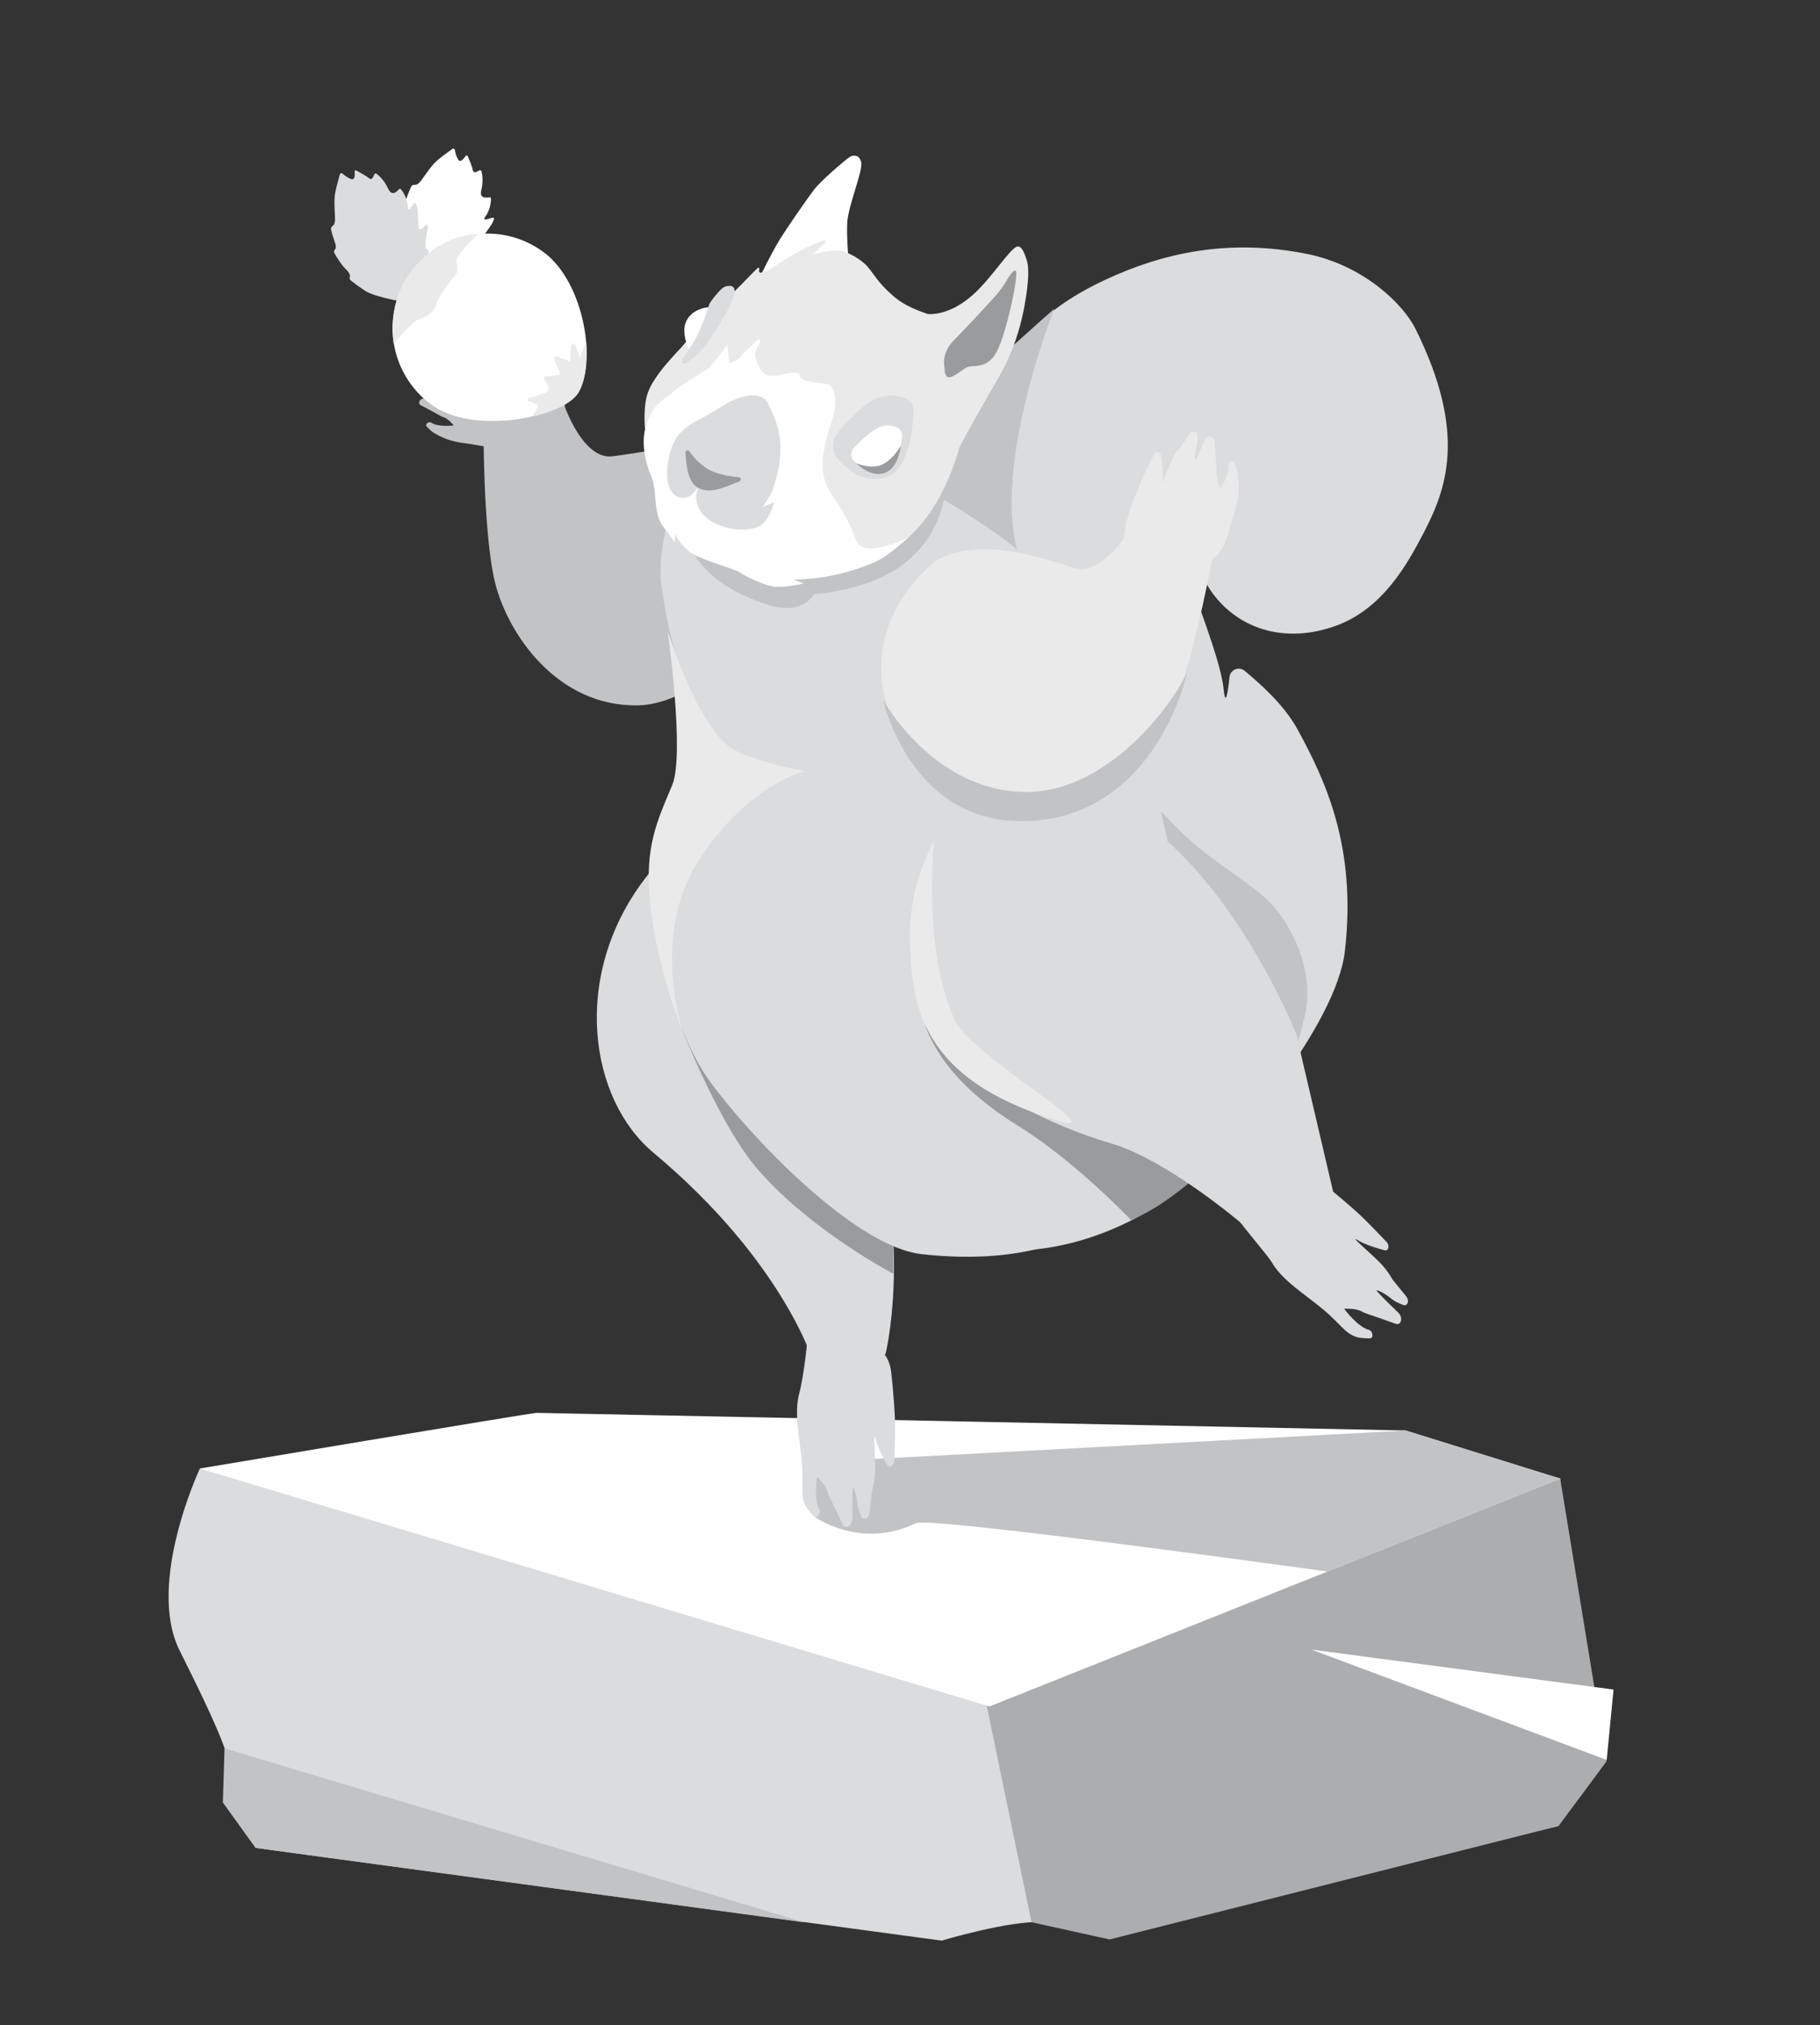
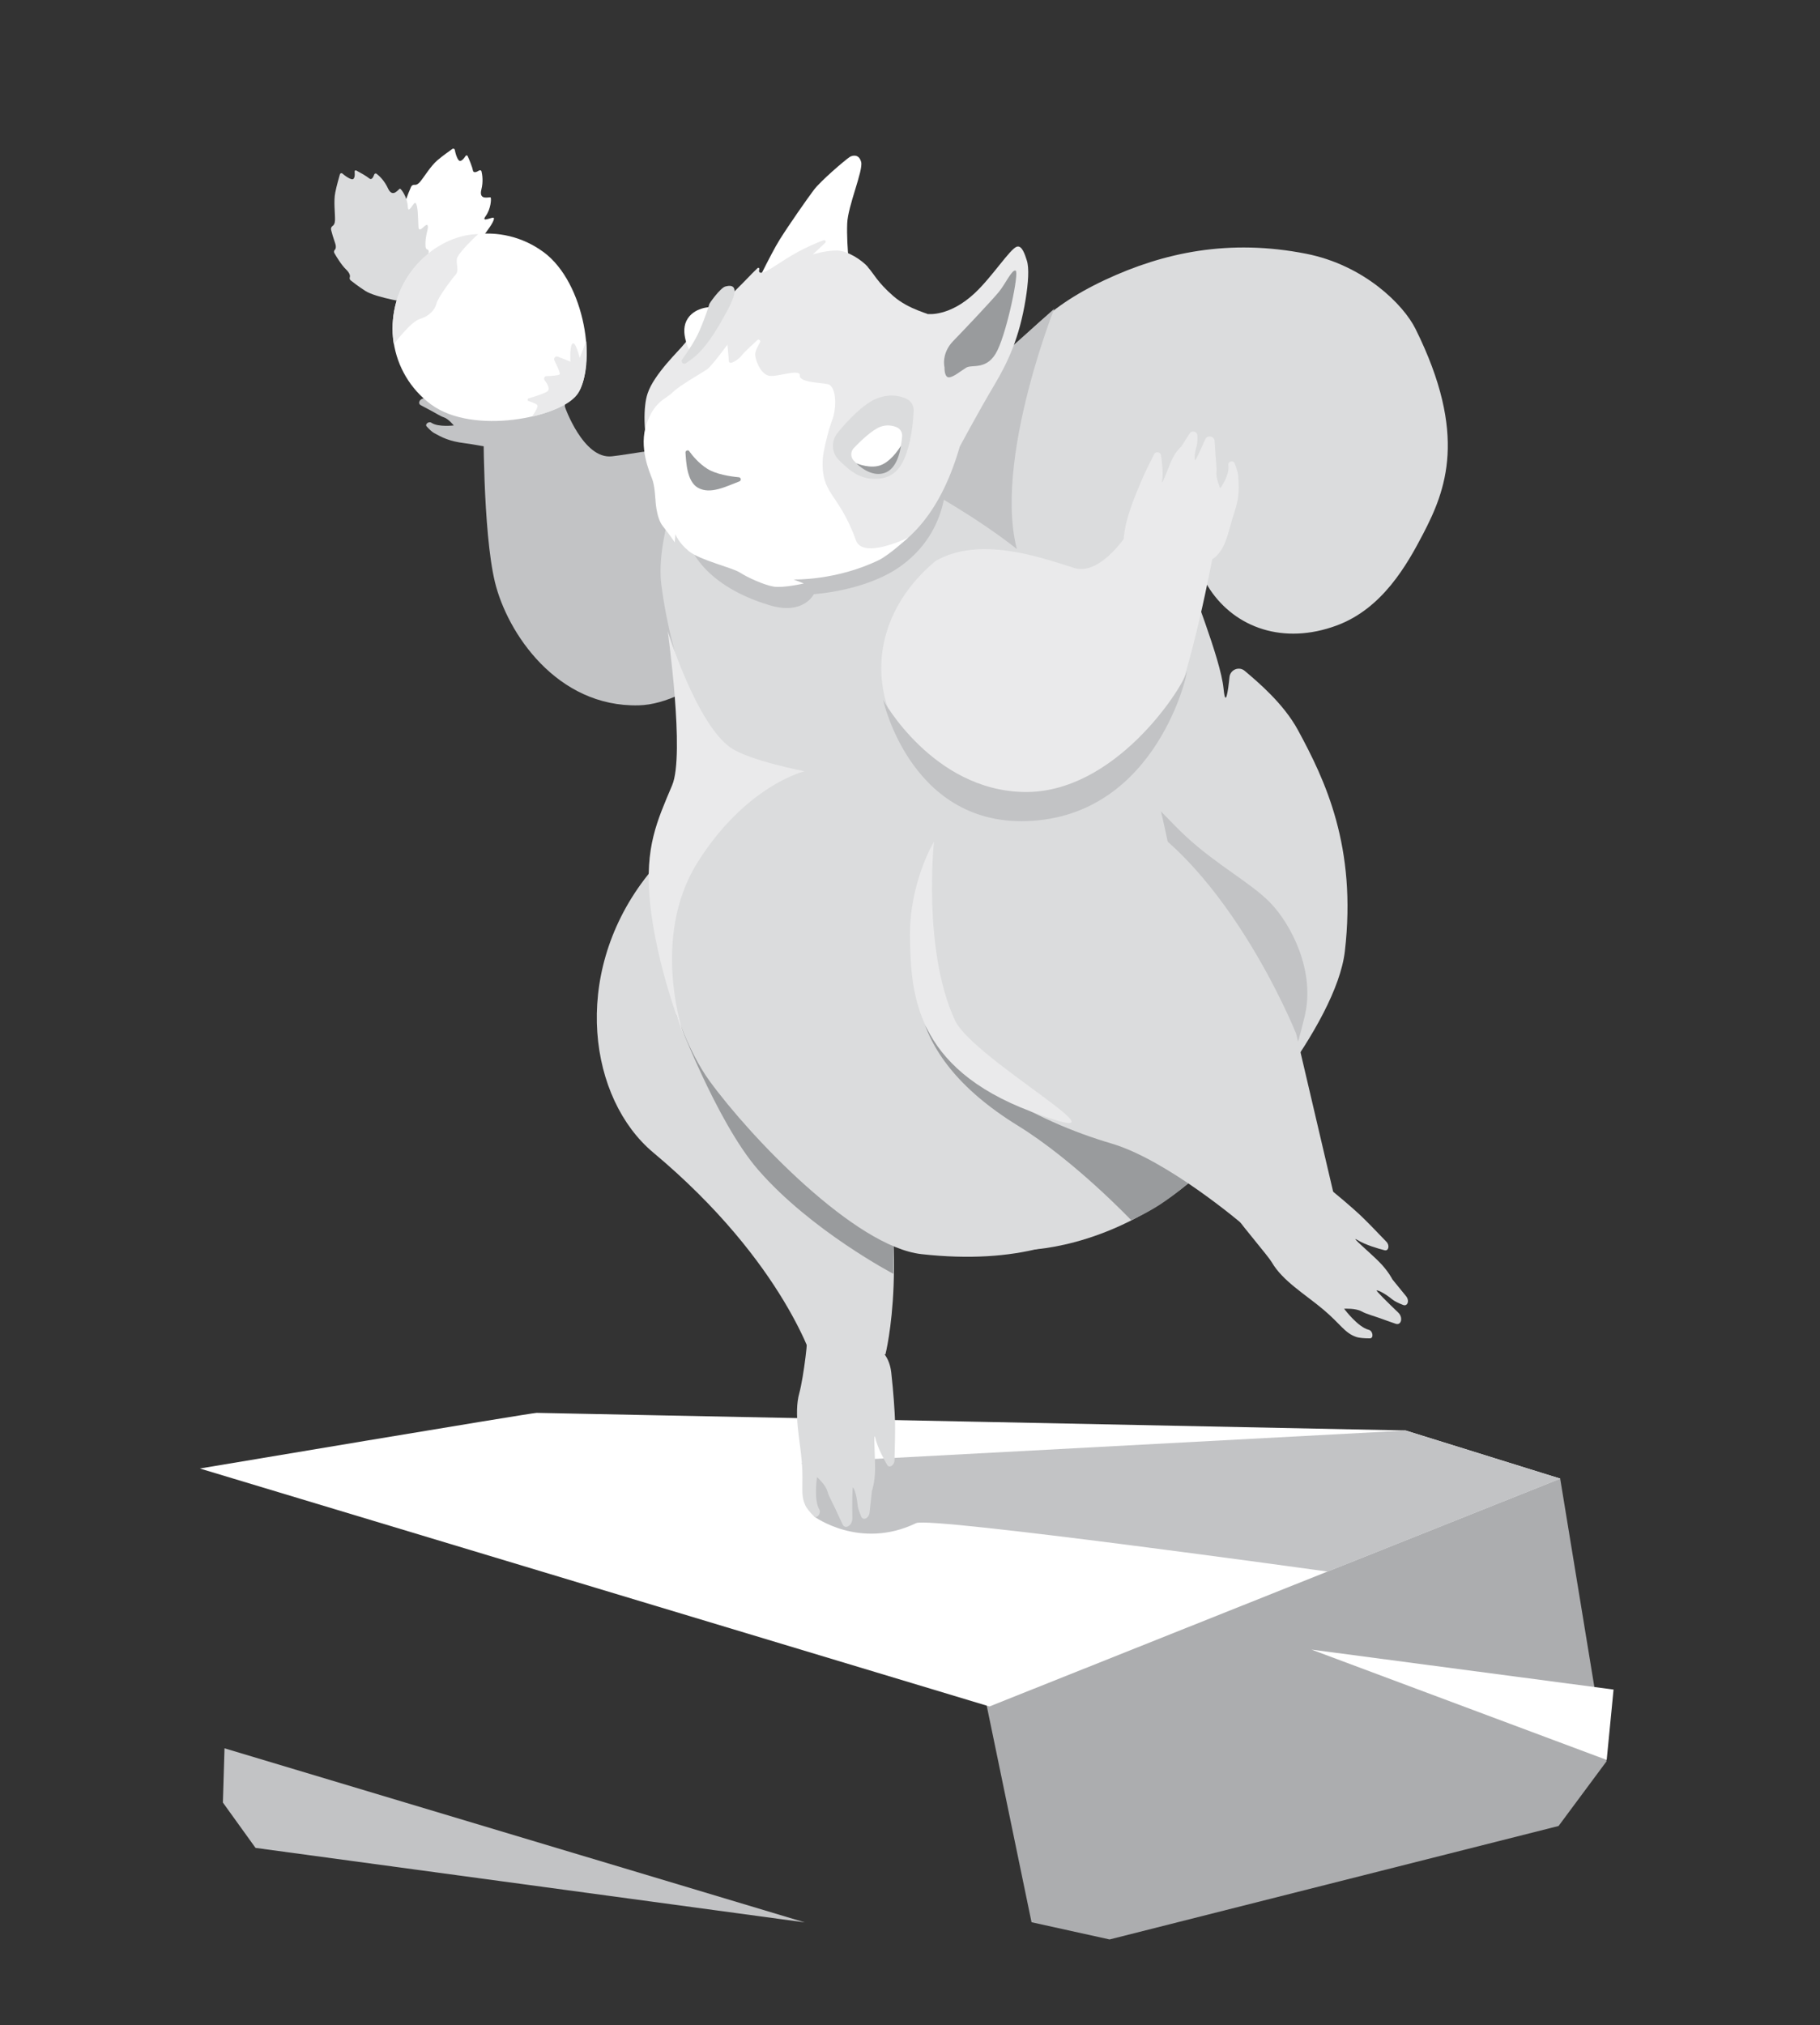
<svg xmlns="http://www.w3.org/2000/svg" id="_Слой_1" data-name="Слой_1" viewBox="0 0 233.62 259.89">
  <rect x="0" y="0" width="233.62" height="259.89" fill="#333333" stroke="none" />
  <defs>
    <style> .cls-1 { fill: #c2c3c5; } .cls-2 { fill: #999b9d; } .cls-3 { fill: #fff; } .cls-4 { fill: #acadaf; } .cls-5 { fill: #dbdcdd; } .cls-6 { fill: #eaeaeb; } </style>
  </defs>
  <path class="cls-5" d="M129.58,121.75c-.45-1.34-10.77-11.88-14.09-18.72-2.97-6.12,2.56-24.72,3.36-24.27s-.68-6.38.16-10.46c.83-4.08-.43-11.85,5.93-18.28,6.37-6.43,8.73-10.27,16.91-14.1,7.52-3.52,15.93-5.31,25.84-3.35,7.4,1.47,12.45,6.5,14.01,9.64,6.76,13.61,3.87,20.73.99,26.28-2.07,3.97-5.23,9.62-11.13,11.79-6.79,2.5-12.96.31-16.27-4.66-2.67-4-.06-9.32-2.12-8.82-1.96.47-1.18,4.19-.79,6.28.39,2.09,4.28,11.3,4.68,15.3.25,2.53.57.41.76-1.49.1-.95,1.22-1.41,1.95-.8,1.78,1.5,5,4.23,6.83,7.59,3.52,6.48,7.58,15,6.03,28.4-1.09,9.39-14.06,24.85-19.98,29.69-10.74,8.77-21.13,8.64-21.13,8.64l-1.94-38.65Z" />
  <path class="cls-1" d="M135.32,39.63s-9.32,23.45-3.61,33.91c4.05,7.43,2.24,9.42,2.24,9.42,0,0-9.56-4.65-13.86-10.96-4.31-6.31-4.43-14.81-4.43-14.81l19.66-17.56Z" />
  <path class="cls-1" d="M165.61,136.58s.53-.68,1.85-6.09c1.43-5.84-1.73-11.85-4.37-14.6-2.44-2.54-6.75-4.77-10.81-8.5-3.46-3.19-8.11-9.14-10.84-8.2s-6.05-4.44-4.09,2.99c1.96,7.43,28.25,34.4,28.25,34.4Z" />
-   <path class="cls-5" d="M133.21,199.93l-107.55-11.47s-6.92,14.71-2.6,23.37c4.33,8.66,6.06,12.55,6.71,15.8.65,3.25,3.03,9.52,3.03,9.52l88.07,11.9s8.66-2.6,12.98-2.38,6.06,1.73,9.3,1.08c3.25-.65,56.91-13.42,56.91-13.42l.22-44.58s-13.2-3.46-20.77-1.95c-7.57,1.51-26.62,8.66-31.81,9.95-5.19,1.3-14.5,2.16-14.5,2.16Z" />
  <path class="cls-4" d="M123.15,201.96l9.26,44.73,10.02,2.21,57.63-14.56,6.16-8.3-5.95-36.28s-12.55-3.68-18.83-3.03-28.78,10.17-33.76,11.04c-4.98.87-24.55,4.19-24.55,4.19Z" />
  <path class="cls-3" d="M25.66,188.46s42.55-7.14,43.22-7.14,111.55,2.26,111.55,2.26l19.85,6.18-73.27,29.24-101.36-30.54Z" />
  <path class="cls-5" d="M104.58,175.3l9.08-1.5s3.34-13.09-1.66-31.27c-2.9-10.54-16.56-37.03-16.56-37.03,0,0-3.33-5.08-12.74,7.37-9.41,12.45-7.05,28.18,1.15,35.04,17.04,14.25,20.73,27.39,20.73,27.39Z" />
  <path class="cls-2" d="M86.79,130.17s5.12,13.73,10.52,19.95c6.78,7.81,17.37,13.36,17.37,13.36v-8.46l-27.89-24.85Z" />
  <g>
    <path class="cls-1" d="M72.48,52.14s2.38,6.84,6.07,6.42c4.48-.5,12.03-2.54,17.33.72h0c6.53,8.11,5.2,20.07-3.07,26.39-3.54,2.71-7.35,4.76-10.82,4.85-10.51.26-16.88-9.29-18.46-15.82-1.58-6.54-1.47-20.97-1.47-20.97l10.42-1.58Z" />
    <path class="cls-1" d="M70.15,48.54c-2.25-.85-5.71-.97-7.03-1.07-.74-.06-2.27-.08-3.47-.09-.44,0-.7.46-.38.66,0,0,.01,0,.02.01.54.35,1.51.95,2.36,1.2.85.25-1.65-.06-2.77-.09-1.12-.03-1.9.22-1.9.22l-1.93.14c-.49.04-.74.56-.35.76.39.19.79.36,1.08.4.72.1,1.39.34,1.53.49.07.08-1.43.02-2.78-.05-.6-.03-.99.62-.52.88.17.1.36.2.56.3,1.53.79,1.85,1.07,2.43,1.27s1.25,1.03,1.25,1.03c0,0-1.98.24-2.85-.33,0,0-.02-.01-.03-.02-.34-.22-.86.2-.6.48.33.36.68.7.96.85.98.53,1.88,1.05,3.93,1.3,2.05.25,3.7.84,5.52.38,1.82-.46,2.94-2.69,4.55-2.55,3.47.31,3.8-4.92.44-6.19Z" />
  </g>
  <path class="cls-5" d="M101.33,34.37s4.24,20.93,15.12,27.05c10.88,6.12,22.79,13.5,27.64,26.59,14.6,39.38,4.54,60.69,4.54,60.69,0,0-5.54,15.01-30.34,12.25-8.5-.94-21.92-14.94-27.23-22.25-5.31-7.32-9.88-25.03-5.31-35.53,5.44-12.5.89-14.8-.85-28.05-1.7-12.93,16.42-40.75,16.42-40.75Z" />
  <path class="cls-5" d="M164.58,151.81c1.17-1.46,3.23-1.49,5.05-.07,2.03,1.59,3.92,3.23,4.84,4.08.78.72,2.3,2.29,3.5,3.55.45.47.27,1.22-.25,1.08h0c-.87-.23-2.4-.66-3.49-1.32s1.69,1.68,2.83,2.84c1.14,1.15,1.67,2.21,1.67,2.22,0,0,0,0,0,0l1.76,2.16c.47.57.19,1.35-.39,1.12s-1.1-.47-1.41-.73c-.8-.66-1.7-1.15-1.98-1.14-.15,0,1.37,1.51,2.78,2.86.64.61.39,1.67-.33,1.43-.25-.08-.52-.18-.8-.28-2.27-.84-2.85-.91-3.62-1.33-.73-.39-2.07-.33-2.2-.32,0,0,0,0,0,.01.14.18,1.78,2.33,3.12,2.68.01,0,.03,0,.04.01.54.14.66,1.1.14,1.1-.67,0-1.34-.04-1.77-.19-1.48-.51-1.94-1.6-4.22-3.52-2.28-1.92-5.22-3.66-6.59-6.04-.44-.77-3.9-4.8-4.22-5.4-1.15-2.21,1.48-.45,2.5-2.06,1.23-1.93,3.05-2.76,3.05-2.76Z" />
  <path class="cls-2" d="M152.65,151.77s-1.88,1.61-3.81,2.86c-1.77,1.15-3.65,1.95-3.65,1.95,0,0-7.24-7.62-14.52-12.11-15.52-9.56-14.14-20.5-10.59-26.75,3.55-6.25,32.57,34.05,32.57,34.05Z" />
  <path class="cls-5" d="M114.84,105.65c-3.77,5.9-2.1,14.69,1.67,22.31,4.84,9.77,16.33,15.9,26.15,18.79,7.24,2.13,16.99,10.49,16.99,10.49l11.89-2.53-5.16-22.04s-9.43-23.67-24.39-29.73c-14.52-5.89-22.33-4.85-27.16,2.71Z" />
  <polygon class="cls-1" points="28.82 224.37 103.3 246.71 32.8 237.15 28.61 231.33 28.82 224.37" />
  <polygon class="cls-3" points="168.34 211.7 206.24 225.86 207.12 216.83 168.34 211.7" />
  <g>
    <path class="cls-6" d="M145.33,67.59s-3.78,6.47-7.48,5.29c-4.49-1.43-12.17-4.11-17.77-.88h0c-8.28,6.91-9.39,17.41-2.16,25.53,3.1,3.48,6.59,6.34,10.13,7.14,10.71,2.41,19.11-6,22.02-12.32,2.91-6.32,5.62-21.03,5.62-21.03l-10.36-3.74Z" />
    <path class="cls-6" d="M144.24,69.19c.18-2.82,1.75-6.19,2.29-7.52.3-.74,1.03-2.22,1.61-3.37.21-.42.84-.3.9.16,0,0,0,.02,0,.02.11.79.29,2.19.14,3.19s.75-1.61,1.26-2.7,1.17-1.63,1.17-1.63l1.1-1.72c.28-.44.97-.25.99.27s0,1.04-.09,1.34c-.25.76-.32,1.59-.22,1.84.05.14.72-1.34,1.31-2.68.26-.6,1.15-.45,1.21.2.02.24.04.5.05.77.11,2.08.25,2.6.18,3.31-.06.71.49,2,.49,2,0,0,1.24-1.68,1.05-2.96,0-.01,0-.03,0-.04-.07-.49.64-.66.81-.19.23.59.42,1.2.45,1.59.1,1.35.21,2.62-.52,4.77-.73,2.15-.91,4.17-2.3,5.54-1.39,1.37-4.35.65-4.98,2.29-1.37,3.54-7.18-.3-6.9-4.51Z" />
  </g>
  <path class="cls-1" d="M113.36,89.83s6.36,11.58,18.05,11.81c11.69.23,20.32-13.28,20.89-15.33s-2.72,17.26-18.96,18.96c-16.24,1.7-19.98-15.44-19.98-15.44Z" />
  <path class="cls-1" d="M72.48,52.14s1.38,3.09-5.98,3.46c-3.3.17-9.14-.89-9.65-3.14s15.63-.32,15.63-.32Z" />
  <g>
    <path class="cls-3" d="M54.97,37.72s-3.1-3.28-3.64-4.9c-.36-1.08-.54-1.83-.63-2.21-.03-.15.04-.28.17-.37.16-.11.33-.39.24-1.07-.12-.86.04-2.03.13-2.59.02-.15.13-.27.28-.28.18-.02.43-.16.62-.73s.45-1.19.62-1.58c.08-.19.27-.3.47-.27.17.02.39-.04.67-.36.57-.67,1.36-2.04,2.27-2.81.65-.55,1.49-1.15,1.9-1.44.12-.08.28-.02.31.12.07.38.23,1.01.49,1.32.27.32.69-.21.9-.54.06-.1.21-.09.26.02.2.45.59,1.37.67,1.83.08.41.52.2.8.02.12-.08.28-.02.31.12.1.43.24,1.3-.02,2.33-.37,1.48,1.08.89,1.19,1.01.1.12.05,1.45-.64,2.4s1-.04,1.06.26c.08.44-.97,1.74-1.59,2.62s1.12.16,1.02.61c-.09.37-.78.62-1.61,1.58-.41.48-.43.69-.35.78.1.1.07.27-.02.37-.63.67-2.11,2.18-2.94,2.57-1.07.5-2.95,1.2-2.95,1.2Z" />
    <path class="cls-5" d="M52.77,38.9s-4.47-.65-5.9-1.58c-.95-.62-1.56-1.1-1.87-1.35-.12-.1-.14-.25-.1-.39.06-.19.02-.51-.47-.99-.62-.6-1.23-1.62-1.51-2.11-.07-.13-.06-.29.04-.4.13-.12.24-.39.03-.96-.21-.59-.39-1.22-.49-1.62-.05-.2.03-.4.2-.51.14-.09.28-.28.3-.7.03-.88-.2-2.45.04-3.61.17-.84.45-1.82.59-2.31.04-.14.21-.19.32-.1.29.25.81.65,1.2.73.41.08.41-.59.37-.98-.01-.12.11-.2.21-.14.43.23,1.31.71,1.66,1.01.32.28.53-.17.64-.48.04-.14.21-.19.32-.1.35.27.99.87,1.44,1.84.63,1.39,1.4.03,1.56.06.15.03.94,1.11.99,2.28.05,1.17.76-.65.99-.45.34.29.32,1.96.38,3.04.06,1.08.98-.58,1.18-.15.16.35-.23.97-.28,2.24-.02.63.09.81.21.83.14.02.23.17.21.31-.08.91-.3,3.02-.71,3.84-.53,1.05-1.57,2.77-1.57,2.77Z" />
    <path class="cls-3" d="M69.76,32.34c5.4,3.98,6.91,14.72,4.3,18.26-2.19,2.98-13.31,5.29-18.72,1.31-5.4-3.98-6.56-11.59-2.58-16.99,3.98-5.4,11.59-6.56,16.99-2.58Z" />
    <path class="cls-6" d="M68.29,53.46s4.35-.86,5.83-2.87c1.48-2.01,1.13-6.81,1.13-6.81l-.84,2.16s-.57-2.42-.99-1.77c-.31.49-.2,2.24-.2,2.24l-1.61-.64c-.3-.12-.59.19-.45.48.34.7.77,1.61.7,1.77-.07.16-1.02.23-1.7.25-.27,0-.41.31-.25.53.37.48.77,1.18.3,1.46-.49.3-1.63.65-2.35.86-.18.05-.18.31,0,.36.48.15,1.07.37,1.13.56.1.32-.71,1.42-.71,1.42Z" />
    <path class="cls-6" d="M50.56,44.2s-1.22-5.52,2.86-10.16c3.69-4.19,7.95-3.99,7.95-3.99,0,0-2.63,2.42-2.73,3.19s.33,1.48-.18,2.04c-.51.57-2.28,2.96-2.44,3.69-.16.73-.9,1.61-2.1,1.95-1.2.35-3.36,3.25-3.36,3.25Z" />
  </g>
  <path class="cls-1" d="M121.36,59.6s1.31,7.86-5.61,12.96c-4.48,3.3-11.28,3.69-11.28,3.69,0,0-1.32,2.75-5.7,1.42-9.18-2.77-10.58-8.24-10.38-8.55s32.96-9.53,32.96-9.53Z" />
  <g>
    <g>
      <path class="cls-3" d="M96.38,37.91s2.53-5.29,3.71-7.17,3.52-5.23,4.38-6.37,3.96-3.8,4.6-4.22c.31-.2,1.18-.45,1.47.64s-1.7,5.61-1.79,7.88c-.12,2.98.42,7.16.61,7.89s-4.04-.87-4.89-.64c-.85.23-8.1,1.99-8.1,1.99Z" />
      <path class="cls-6" d="M111.4,34.25c-.75-.84-2.58-2.1-4.01-2.1-1.43,0-3.05.5-3.05.5l1.59-1.49c.15-.14,0-.39-.19-.33-.99.33-2.53,1.07-3.14,1.4-2.62,1.43-3.74,2.48-4.71,2.74-.46.13-.51-.12-.42-.42.04-.14-.13-.24-.23-.14-.44.43-1.02,1-1.34,1.35-.55.6-2.82,2.77-3.3,3.42s-4.39,4.43-4.86,5.07-3.79,3.75-4.61,6.24c-.15.44-.25.95-.31,1.5-.3,2.54.2,5.99,1.02,8.5.99,3.05,16.09,13.06,18.81,12.59,2.73-.48,15.2,2.38,20.48-15.53.59-2,.71-12.76,0-13.67s-2.84-2.88-3.33-3.26-3.1-.85-5.14-2.63-2.45-2.8-3.27-3.72Z" />
      <path class="cls-3" d="M84.13,63.99s.06,2.42.95,3.53,1.53,2.08,1.53,2.08l.09-1.05s.34,1.05,1.73,2.19c1.39,1.14,5.6,2.12,6.53,2.73s3.08,1.6,4.33,1.81,3.9-.4,3.9-.4l-1.33-.51s5.47.17,10.95-2.49c1.37-.67,3.77-2.89,3.77-2.89,0,0-5.81,2.86-6.71.35-2.24-6.23-4.55-5.82-4.25-10.55.06-.92.79-3.89,1.22-4.93.42-1.03.67-3.69-.33-4.46-.42-.32-3.9-.2-3.84-1.19s-2.96.26-4.01,0c-1.04-.26-1.74-2.02-1.72-2.78,0-.33.29-.93.62-1.5.13-.23-.16-.46-.35-.28-.8.74-1.75,1.62-1.96,1.92-.4.54-1.67,1.43-1.7.73s-.18-2.06-.18-2.06c0,0-1.98,2.7-2.57,3.13-.59.43-3.6,2.11-4.45,2.98s-2.31,1.06-3.35,4.04c-1.04,2.99.37,6.18.71,7.06s.41,2.54.41,2.54Z" />
      <path class="cls-5" d="M107.64,58.99c-.93-.93-.95-2.43-.12-3.45,1.23-1.5,3.33-3.78,5.13-4.44,1.62-.59,2.89-.3,3.69.07.6.28.97.89.94,1.55-.04.94-.16,2.45-.47,3.79-.5,2.14-1.24,4.49-3.63,4.87-2.67.43-4.2-1.06-5.53-2.37,0,0-.01-.01-.02-.02Z" />
      <path class="cls-3" d="M109.58,59.11c-.42-.46-.41-1.16.02-1.61.87-.91,2.38-2.36,3.44-2.74.82-.29,1.54-.14,2.04.06.47.19.76.67.72,1.17-.11,1.36-.56,4.2-2.48,4.65-1.62.38-2.98-.71-3.74-1.54Z" />
      <path class="cls-3" d="M88.75,45.44c.18-.19,1.61-3.18,2.06-4.61l.45-1.43s-2.28,0-3.15,1.78c-.87,1.77.63,4.25.63,4.25Z" />
      <path class="cls-6" d="M119.17,40.3s2.72.34,5.94-2.67c2.24-2.09,4.53-5.68,5.41-5.97.66-.21,1.03.97,1.29,1.78.31.98.19,2.82-.16,4.98-.8,4.92-2.25,8.03-4.08,11.1-1.83,3.06-4.51,8.04-4.51,8.04,0,0,.77-3.81-2.97.37-.76.85-1.25.53-1.25.53,0,0,1.62-2.33,2.31-5.84.63-3.16-.86-7.77-.86-7.77,0,0-1.21.73-1.45,1.35s-.04-1.24.1-2.11.23-3.79.23-3.79Z" />
-       <path class="cls-5" d="M89.75,62.27s-1.17,2.04.59,3.86c1.45,1.5,4.59,2.37,6.98,1.48,1.27-.47,2.07-3.08,2.04-3.1-.06-.06-1.06.4-1.34.52s.81-1.21,1.1-2.02c2.22-6.16.42-9.12-.52-11.22-.52-1.16-2.56-1.79-6.02.42-2.92,1.86-3.84,1.85-5.3,3.4-1.46,1.55-1.8,4.59-1.59,6.08.3,2.05,1.63,2.27,2.22,2.19,1.07-.14,1.83-1.62,1.83-1.62Z" />
      <path class="cls-2" d="M88.49,57.91c-.16-.22-.52-.09-.5.18.09,1.21.17,3.68,1.59,4.5,1.6.92,3.67-.19,5.33-.81.27-.1.22-.51-.07-.53-1.17-.11-2.94-.39-4.05-1.09-1.04-.66-1.83-1.58-2.31-2.24Z" />
      <circle class="cls-3" cx="89.51" cy="42.62" r=".47" />
-       <path class="cls-5" d="M91.03,39.09c-.1-.02,1.43-2.15,2.07-2.32.64-.17,2.11-.41.37,2.88-1.74,3.29-3.1,5.22-4.61,6.38-.32.24-.59.44-.83.59-.32.21-.69-.18-.47-.49.71-.98,1.7-2.46,2.22-3.67.87-2.02,1.25-3.36,1.25-3.36Z" />
+       <path class="cls-5" d="M91.03,39.09c-.1-.02,1.43-2.15,2.07-2.32.64-.17,2.11-.41.37,2.88-1.74,3.29-3.1,5.22-4.61,6.38-.32.24-.59.44-.83.59-.32.21-.69-.18-.47-.49.71-.98,1.7-2.46,2.22-3.67.87-2.02,1.25-3.36,1.25-3.36" />
      <path class="cls-2" d="M121.24,47.15s-.47-1.76,1.13-3.4c1.6-1.64,5.02-5.28,5.85-6.29.83-1.01,1.68-2.92,2.15-2.73s-1.05,7.57-2.33,10.22c-1.28,2.65-3.25,1.77-4.01,2.23s-1.74,1.31-2.29,1.24-.5-1.28-.5-1.28Z" />
    </g>
    <path class="cls-2" d="M109.91,59.45s1.91.84,3.33.17,2.41-2.43,2.41-2.43c0,0-.28,2.62-1.81,3.38-1.96.97-3.93-1.12-3.93-1.12Z" />
  </g>
  <path class="cls-6" d="M87.83,133.04s-4.49-12.5,1.72-22.38c6.21-9.88,13.72-11.68,13.72-11.68,0,0-7.07-1.36-9.47-3.02-4.4-3.05-8.09-14.95-8.09-14.95,0,0,2.22,15.85.57,19.76-1.95,4.63-3.52,7.92-2.86,14.86.82,8.58,4.41,17.4,4.41,17.4Z" />
  <path class="cls-6" d="M119.9,108s-3.22,5.27-3.09,12.35c.13,7.07.53,16.67,15.59,22.32,15.06,5.65-7.45-6.64-9.81-11.71-4.19-9.02-2.7-22.96-2.7-22.96Z" />
  <path class="cls-1" d="M104.48,194.6s5.89,4.36,13.12.87c1.8-.87,52.82,6.22,52.82,6.22l29.87-11.92-19.85-6.18-71.67,3.83-5.84.31,1.56,6.87Z" />
  <path class="cls-5" d="M110.81,172.57c1.86-.19,3.33,1.26,3.59,3.55.29,2.56.45,5.05.49,6.31.03,1.06-.02,3.25-.07,4.99-.02.65-.68,1.05-.94.58h0c-.45-.78-1.21-2.18-1.51-3.41s-.02,2.38-.04,4.01c-.02,1.62-.4,2.74-.41,2.75,0,0,0,0,0,0l-.3,2.77c-.08.73-.83,1.08-1.07.51s-.44-1.12-.47-1.52c-.09-1.04-.38-2.02-.58-2.21-.11-.11-.11,2.04-.09,3.98,0,.89-.91,1.45-1.25.76-.12-.24-.24-.5-.36-.77-.99-2.21-1.35-2.67-1.6-3.51-.23-.8-1.22-1.7-1.32-1.79,0,0,0,0-.01,0-.03.23-.41,2.9.28,4.11,0,.01.01.03.02.04.28.49-.32,1.24-.69.87-.47-.47-.91-.98-1.1-1.39-.67-1.42-.22-2.51-.45-5.48-.23-2.97-1.06-6.29-.33-8.93.56-2.02,1.26-7.95.89-6.79.77-2.37,1.36.74,3.22.34,2.24-.48,4.11.23,4.11.23Z" />
</svg>